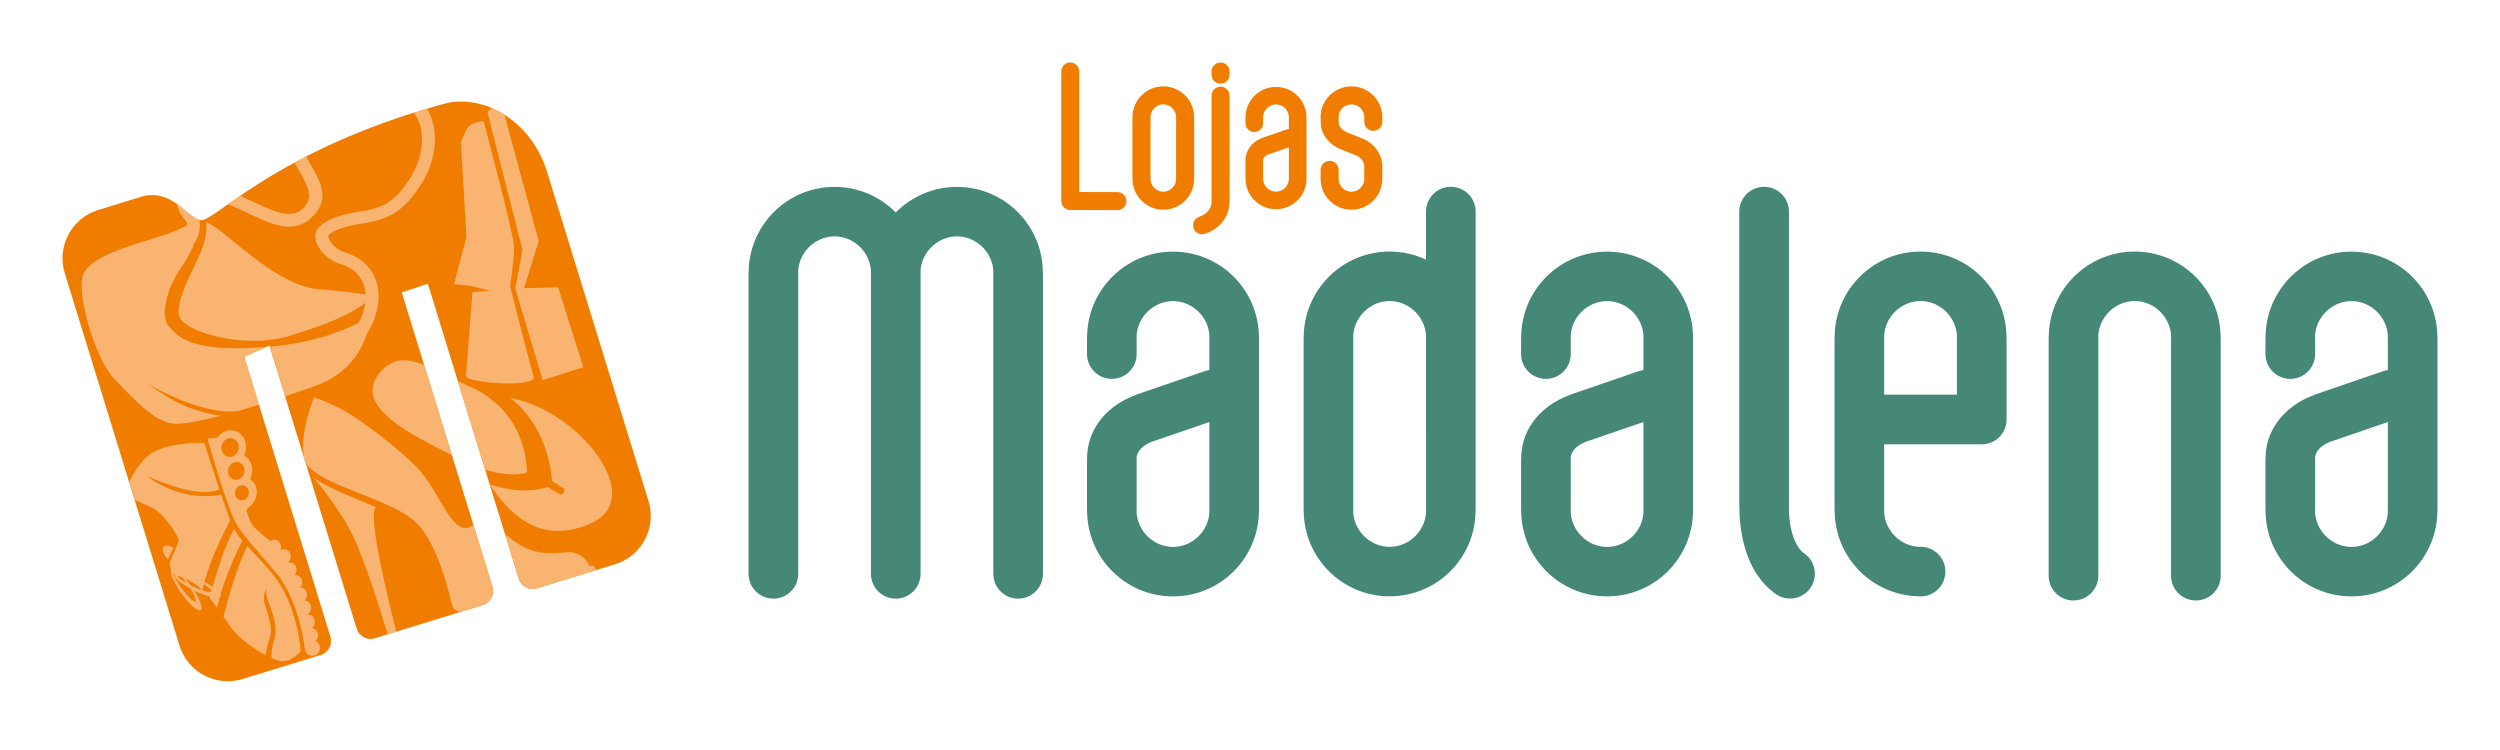
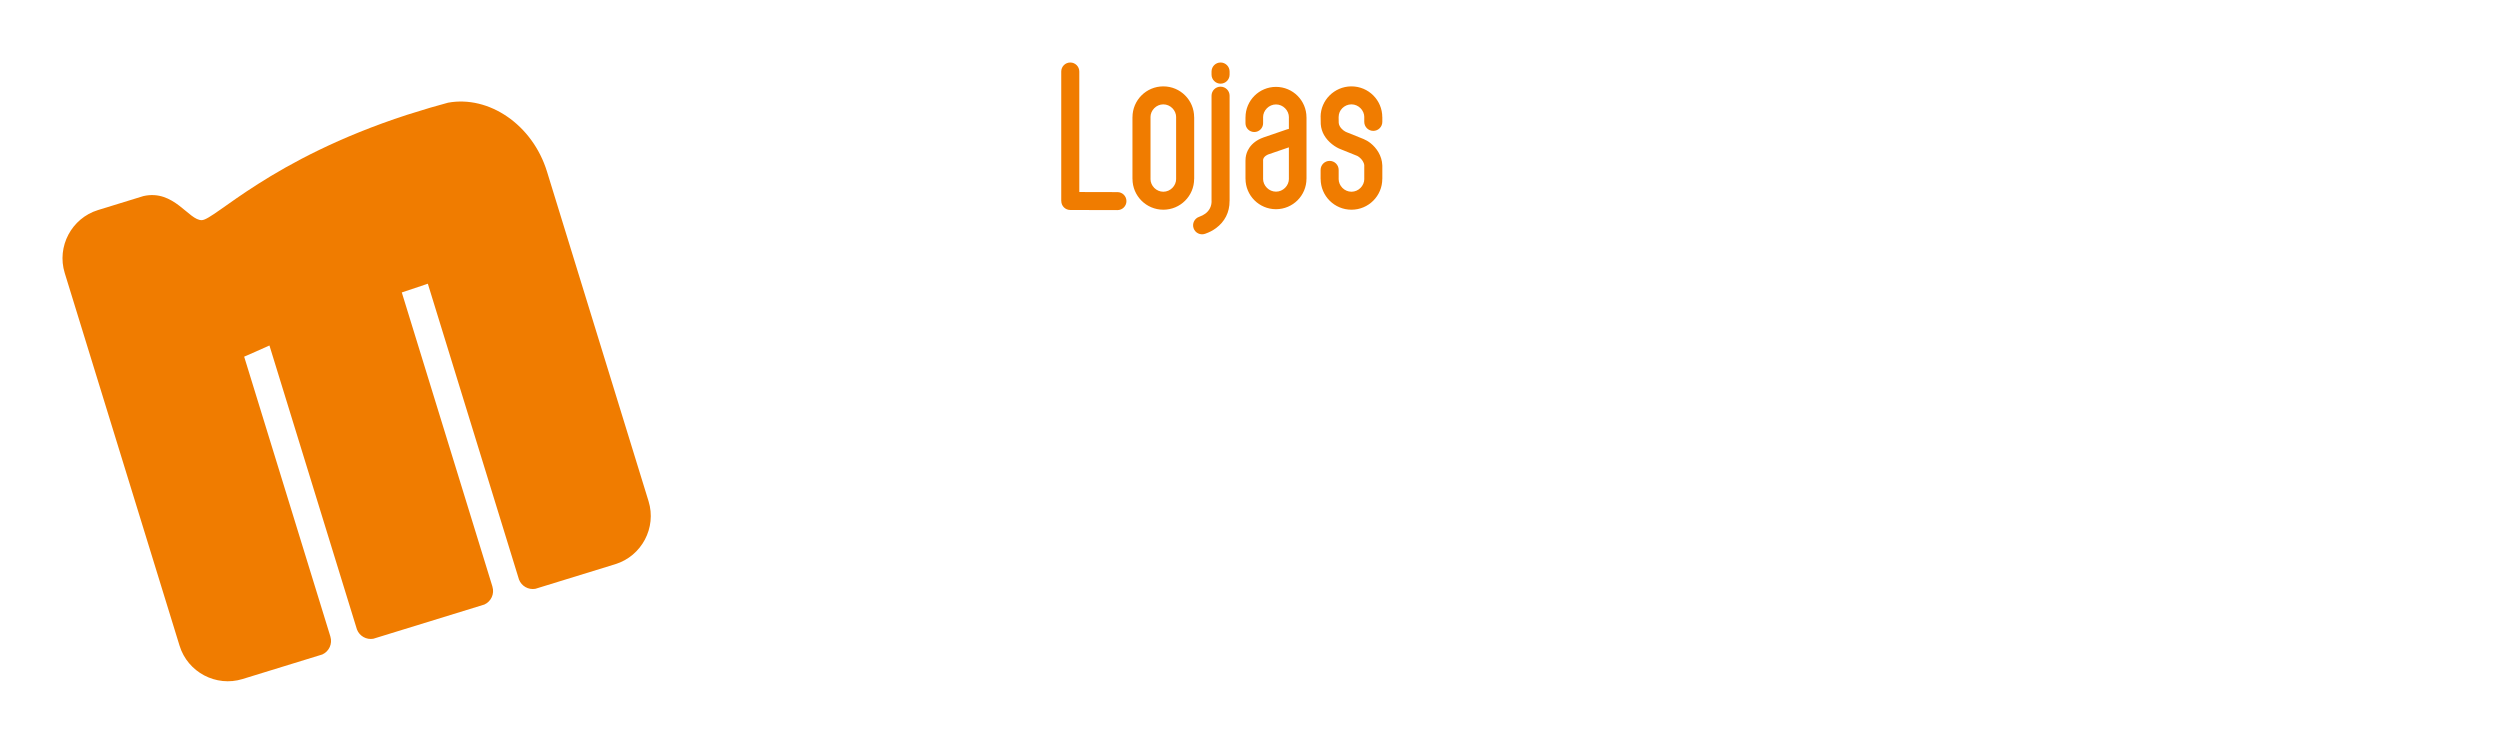
<svg xmlns="http://www.w3.org/2000/svg" width="400" height="120" viewBox="0 0 400 120" fill="none">
  <path fill-rule="evenodd" clip-rule="evenodd" d="M15.684 33.609L22.952 31.371C27.852 30.264 30.197 35.286 32.296 35.224C34.36 35.16 43.261 25.48 65.127 18.372L68.835 17.231C69.645 16.994 70.471 16.762 71.313 16.536C71.443 16.501 71.564 16.468 71.691 16.43C78.192 15.238 85.192 19.907 87.519 27.454L103.77 80.197C105.077 84.432 102.679 88.964 98.442 90.271L85.658 94.209C84.554 94.405 83.45 93.79 83.041 92.733L68.454 45.394C67.021 45.86 65.63 46.326 64.288 46.792L78.771 93.796C78.776 93.822 78.781 93.845 78.788 93.87C79.144 95.024 78.573 96.239 77.501 96.725L59.732 102.199C58.628 102.395 57.524 101.779 57.113 100.721L43.11 55.276C41.458 56.016 40.105 56.628 39.066 57.066L52.844 101.786C52.851 101.811 52.854 101.834 52.863 101.859C53.217 103.012 52.646 104.229 51.574 104.715L38.806 108.646C34.571 109.953 30.038 107.557 28.732 103.319L10.357 43.683C9.05 39.447 11.447 34.915 15.684 33.609Z" fill="#F07C00" />
-   <path fill-rule="evenodd" clip-rule="evenodd" d="M28.344 32.665C29.774 33.686 30.872 34.914 31.881 35.173C32.07 36.001 32.001 37.036 31.595 37.986C31.476 38.264 31.327 38.538 31.152 38.803C31.122 38.846 31.09 38.889 31.059 38.931C30.628 40.272 29.674 41.856 28.632 43.358C27.159 45.484 25.431 50.248 26.954 52.119C28.473 53.981 30.637 56.419 42.549 55.527C41.147 56.154 39.984 56.677 39.066 57.066L41.438 64.769C40.282 65.127 39.17 65.459 38.119 65.755C32.002 66.611 22.821 60.965 22.821 60.965C26.329 63.018 28.6 65.452 35.282 66.525C32.18 67.321 29.778 67.772 28.37 67.811C25.106 67.904 21.875 64.338 18.468 60.826C15.061 57.315 12.231 46.875 13.282 43.996C14.334 41.118 20.575 39.377 25.354 37.904C27.606 37.208 28.937 36.539 29.946 36.076C29.946 35.762 29.878 35.51 29.75 35.367C29.022 34.566 28.508 33.583 28.344 32.665ZM36.492 32.669C37.541 33.109 38.543 33.58 39.495 34.029C43.81 36.057 47.203 37.658 50.18 34.473C52.738 31.738 51.333 29.242 49.846 26.607C49.551 26.085 49.255 25.558 48.996 25.027C48.36 25.351 47.748 25.675 47.154 25.995C47.42 26.532 47.718 27.06 48.015 27.581C49.148 29.598 50.224 31.506 48.647 33.195C46.756 35.215 43.986 33.912 40.469 32.257C39.815 31.948 39.137 31.633 38.437 31.317C37.724 31.805 37.078 32.256 36.492 32.669ZM66.215 18.038C66.751 18.728 67.106 19.522 67.303 20.367C67.689 21.997 67.515 23.825 67.011 25.488C66.706 26.499 66.279 27.441 65.783 28.234C64.547 30.213 63.476 31.487 62.218 32.318C60.972 33.142 59.471 33.575 57.372 33.878L57.336 33.882C56.972 33.934 56.612 33.997 56.259 34.068C55.904 34.138 55.545 34.222 55.186 34.316C53.266 34.814 51.54 35.616 50.811 36.641C50.709 36.784 50.63 36.941 50.57 37.108C50.321 37.815 50.489 38.71 50.981 39.551C51.407 40.282 52.099 41.021 52.976 41.568C53.423 41.848 53.924 42.081 54.464 42.237C54.956 42.379 55.408 42.569 55.823 42.796C57.072 43.486 57.89 44.542 58.264 45.803C58.389 46.214 58.461 46.651 58.49 47.102C57.084 46.934 54.197 46.482 51.184 46.295C43.864 45.836 35.504 36.126 32.96 35.56L32.942 35.557C33.169 36.539 32.982 38.226 32.097 40.395C30.949 43.2 27.589 48.804 28.85 50.977C30.111 53.15 38.995 55.871 46.045 53.809C52.067 52.049 56.253 50.205 58.44 48.464C58.364 49.041 58.22 49.635 58.007 50.239C57.844 50.701 57.639 51.17 57.391 51.644C54.547 53.093 49.819 54.899 43.171 55.475L45.618 63.419C47.196 62.893 48.833 62.323 50.515 61.715C55.419 59.944 57.663 56.543 58.668 53.469C59.219 52.594 59.652 51.699 59.967 50.806C60.663 48.828 60.755 46.891 60.258 45.206C59.748 43.476 58.621 42.026 56.904 41.078C56.377 40.787 55.785 40.541 55.129 40.352C54.781 40.252 54.454 40.098 54.154 39.91C53.561 39.539 53.092 39.043 52.804 38.547C52.584 38.173 52.48 37.858 52.528 37.694C52.947 37.12 54.205 36.595 55.669 36.214C55.973 36.137 56.294 36.063 56.622 35.999C56.947 35.933 57.268 35.875 57.584 35.83L57.615 35.826C60.039 35.479 61.808 34.952 63.363 33.927C64.902 32.907 66.159 31.438 67.557 29.2C68.147 28.254 68.651 27.15 69.004 25.976C69.599 24.018 69.794 21.847 69.327 19.871C69.122 18.997 68.787 18.156 68.301 17.395L66.215 18.038ZM78.683 17.291C79.382 17.59 80.067 17.952 80.723 18.37L86.189 38.575L83.844 46.108L89.307 45.964L93.335 58.764L86.836 60.83L82.452 46.187L83.593 39.962L77.996 17.986C77.996 17.986 78.188 17.604 78.683 17.291ZM95.285 91.242L85.658 94.209C84.554 94.405 83.45 93.79 83.041 92.733L80.772 85.364C82.341 86.794 84.428 88.388 87.833 88.503C89.681 88.566 91.071 88.146 92.051 88.487C93.403 88.954 94.042 89.858 94.341 90.62L94.609 90.536C94.889 90.45 95.186 90.608 95.27 90.885L95.285 90.934C95.316 91.041 95.314 91.145 95.285 91.242ZM77.623 75.145L73.254 60.97C74.067 61.363 74.915 61.757 75.811 62.134C78.752 63.566 83.737 67.141 84.311 75.093C84.322 75.258 84.306 75.445 84.285 75.632L84.278 75.629C82.23 76.196 79.865 75.853 77.623 75.145L77.623 75.145ZM67.864 58.399L72.311 72.83C65.924 69.602 56.462 65.091 60.632 59.804C62.719 57.153 65.024 57.269 67.864 58.399ZM75.739 83.955C72.519 86.637 70.407 78.567 66.779 74.859C63.087 71.088 56.829 66.516 54.206 65.24C51.581 63.967 50.256 63.548 50.256 63.548C50.256 63.548 47.852 69.342 48.644 73.229L48.828 73.828C50.466 77.448 61.705 79.547 66.121 83.193C69.405 85.903 71.361 92.713 72.209 96.369C72.443 97.381 72.887 97.831 73.72 97.888L77.501 96.725C78.573 96.239 79.144 95.024 78.788 93.87C78.781 93.845 78.775 93.822 78.771 93.796L75.739 83.955ZM63.417 101.064L62.04 101.491C61.273 98.961 58.542 90.147 56.648 86.104C54.42 81.354 50.132 76.374 50.132 76.374C52.872 78.348 56.859 79.691 60.163 81.17C58.628 82.129 62.514 97.57 63.417 101.064ZM21.527 79.937L20.672 77.155C21.508 75.38 23.015 72.896 25.152 72.027C28.613 70.614 32.709 70.871 32.709 70.871C32.709 70.871 33.897 74.695 35.11 78.339C32.321 79.406 28.15 78.129 23.622 76.248C23.622 76.248 28.701 80.413 35.377 79.132C35.91 80.718 36.432 82.215 36.842 83.271C35.834 85.131 33.821 89.103 32.705 93.106C33.201 93.368 33.648 93.64 34.028 93.897C34.861 90.929 36.103 87.032 37.452 84.661C37.785 85.276 38.237 85.878 38.773 86.5C37.773 88.496 36.262 91.774 35.289 95.117C35.332 95.231 35.342 95.329 35.303 95.41C35.275 95.464 35.23 95.509 35.167 95.541C35.008 96.116 34.868 96.688 34.748 97.258C34.36 96.718 33.956 96.182 33.542 95.682L33.605 95.457C32.923 95.281 32.097 94.98 31.241 94.575C31.194 94.552 31.147 94.527 31.1 94.506C32.059 96.027 32.518 97.348 32.136 97.619C31.695 97.933 30.288 96.719 28.998 94.906C27.787 93.203 27.105 91.573 27.394 91.123C27.211 90.707 27.107 90.249 27.175 89.984C27.301 89.488 28.461 87.039 28.588 86.543C28.719 86.045 26.291 82.058 24.136 81.149C23.198 80.753 22.275 80.31 21.527 79.937ZM78.365 77.52C80.964 81.361 85.741 87.453 94.326 83.84C103.968 79.783 92.394 65.472 81.633 63.684C87.347 68.067 88.158 74.992 88.338 76.981L90.025 78.032C90.296 78.203 90.38 78.566 90.209 78.837C90.04 79.11 89.677 79.195 89.404 79.024L87.638 77.923C86.203 78.324 83.622 79.106 78.365 77.52ZM48.8 104.058C48.8 104.058 48.015 96.139 44.111 91.559C40.205 86.978 39.589 86.444 38.014 84.155C36.437 81.868 33.223 70.218 33.223 70.218C33.223 70.218 33.935 70.078 34.823 69.979C35.446 69.105 36.495 68.647 37.515 68.911C38.869 69.26 39.66 70.747 39.278 72.236C39.219 72.457 39.142 72.667 39.044 72.858C40.06 73.419 40.598 74.7 40.267 75.978C40.206 76.214 40.123 76.435 40.011 76.639C40.852 77.197 41.278 78.319 40.989 79.438C40.878 79.873 40.674 80.254 40.406 80.562C40.377 80.748 39.999 80.968 39.919 81.046C39.642 81.329 39.338 81.509 39.465 81.853L40.056 83.453C40.412 84.422 42.212 85.701 43.261 86.564C43.515 86.379 43.838 86.304 44.151 86.385C44.743 86.536 45.086 87.187 44.918 87.835C44.91 87.878 44.895 87.919 44.883 87.963L44.931 88.005V88.006C45.164 87.878 45.434 87.832 45.701 87.901C46.291 88.055 46.636 88.706 46.47 89.352C46.419 89.55 46.326 89.724 46.207 89.866L46.269 89.988C46.394 89.97 46.523 89.979 46.649 90.011C47.242 90.162 47.586 90.813 47.419 91.462C47.368 91.659 47.276 91.833 47.158 91.976L47.17 92.008C47.294 91.993 47.419 92 47.547 92.032C48.139 92.185 48.484 92.833 48.318 93.483C48.268 93.673 48.178 93.845 48.064 93.985C48.142 93.985 48.226 93.996 48.305 94.017C48.896 94.171 49.24 94.819 49.075 95.467C49.01 95.719 48.879 95.933 48.707 96.094C48.789 96.094 48.872 96.102 48.957 96.123C49.548 96.277 49.892 96.928 49.728 97.574C49.65 97.87 49.482 98.112 49.266 98.277L49.285 98.338C49.38 98.337 49.473 98.346 49.571 98.37C50.164 98.522 50.508 99.172 50.341 99.822C50.272 100.095 50.121 100.324 49.929 100.486C49.976 100.492 50.02 100.502 50.064 100.511C50.658 100.665 51.003 101.314 50.833 101.964C50.775 102.204 50.649 102.41 50.489 102.569C51.005 102.774 51.292 103.378 51.136 103.981C50.982 104.58 50.443 104.971 49.893 104.905L49.502 104.83C49.078 104.753 48.8 104.058 48.8 104.058ZM26.835 89.514L27.76 87.662C27.76 87.662 26.608 86.918 26.148 87.546C25.688 88.174 26.835 89.514 26.835 89.514ZM48.015 104.287C48.015 104.287 46.57 106.126 44.721 105.739C44.355 105.664 43.921 105.51 43.45 105.301C43.403 104.678 43.439 103.669 43.865 102.403C44.599 100.235 43.426 97.663 42.823 95.938C42.221 94.212 42.921 93.52 42.921 93.52C42.921 93.52 41.89 95.176 42.331 96.513C42.773 97.848 43.688 100.571 43.235 101.805C42.782 103.038 42.619 103.969 42.455 104.809C40.736 103.882 38.805 102.48 37.783 101.39C37.191 100.753 36.504 99.766 35.751 98.682C36.451 95.944 37.938 90.551 39.565 87.378C40.933 88.849 42.65 90.515 44.33 92.804C47.214 96.731 48.37 103.936 48.015 104.287ZM29.631 92.536C29.93 92.874 30.236 93.259 30.536 93.673C30.64 93.727 30.747 93.778 30.855 93.829C32.283 94.506 33.556 94.859 33.816 94.663L33.857 94.514C33.789 94.286 33.312 93.893 32.607 93.47C32.525 93.784 32.447 94.095 32.377 94.411C32.193 94.235 32.01 94.073 31.826 93.925C30.919 93.198 30.197 92.786 29.631 92.536ZM30.479 94.188C28.903 93.337 27.845 92.412 28.011 91.979L27.992 91.964C27.896 91.904 27.796 91.801 27.704 91.673C27.845 92.193 28.335 93.103 29.024 94.067C30.001 95.437 30.998 96.399 31.257 96.218C31.465 96.072 31.126 95.227 30.479 94.188ZM29.119 92.335C28.798 92.224 28.543 92.164 28.343 92.105C28.41 92.365 29.022 92.843 29.913 93.344C29.643 92.968 29.373 92.63 29.119 92.335ZM36.443 73.069C37.182 73.261 37.95 72.758 38.161 71.947C38.365 71.139 37.936 70.328 37.199 70.138C36.461 69.951 35.693 70.45 35.484 71.26C35.275 72.071 35.707 72.881 36.443 73.069ZM37.447 76.742C38.148 76.923 38.88 76.442 39.077 75.672C39.276 74.901 38.865 74.129 38.164 73.949C37.461 73.769 36.731 74.248 36.532 75.019C36.333 75.789 36.744 76.561 37.447 76.742ZM38.399 80.027C38.992 80.179 39.608 79.776 39.776 79.127C39.941 78.476 39.596 77.827 39.005 77.677C38.415 77.523 37.798 77.927 37.629 78.576C37.465 79.225 37.81 79.875 38.399 80.027ZM77.365 19.35C77.365 19.35 75.715 19.604 75.096 20.122C74.471 20.643 73.751 22.792 73.751 22.792L74.627 37.912L72.638 45.462L75.351 45.744L78.425 46.528L75.582 46.761L74.564 60.139C74.483 61.246 85.2 62.069 85.435 60.414C84.554 57.459 81.621 45.824 81.621 45.824C81.621 45.824 82.274 41.433 82.249 39.468C82.226 37.505 77.365 19.35 77.365 19.35Z" fill="#F9B471" />
  <path fill-rule="evenodd" clip-rule="evenodd" d="M202.096 19.716C202.096 20.493 201.465 21.124 200.685 21.124C199.908 21.124 199.277 20.493 199.277 19.716V18.779H199.282C199.282 17.431 199.829 16.209 200.709 15.329C201.59 14.449 202.811 13.901 204.158 13.901V13.896H204.159H204.159V13.901C205.507 13.901 206.728 14.449 207.608 15.329C208.489 16.211 209.036 17.431 209.036 18.779H209.041V28.595H209.036C209.036 29.943 208.489 31.165 207.608 32.044C206.727 32.924 205.507 33.471 204.159 33.473V33.477H204.159V33.473C202.811 33.473 201.59 32.924 200.709 32.044C199.829 31.164 199.282 29.943 199.282 28.595H199.277V25.651V25.649H199.282C199.282 25.099 199.401 24.571 199.636 24.092C199.707 23.944 199.797 23.792 199.901 23.637C200.377 22.938 201.118 22.369 202.094 22.018L202.112 22.012L202.11 22.007L205.937 20.695C206.032 20.662 206.128 20.64 206.221 20.628V18.779H206.228C206.228 18.217 205.993 17.701 205.615 17.323C205.237 16.944 204.721 16.71 204.16 16.71V16.715H204.159H204.158V16.71C203.596 16.71 203.081 16.944 202.704 17.323C202.325 17.701 202.09 18.217 202.09 18.779H202.096L202.096 19.716ZM206.221 28.595V23.575L203.025 24.672L203.024 24.667C202.645 24.807 202.377 25.001 202.226 25.223C202.209 25.248 202.19 25.282 202.17 25.326C202.117 25.432 202.09 25.542 202.09 25.649H202.096V25.651V28.595H202.09C202.09 29.158 202.325 29.673 202.704 30.051C203.081 30.43 203.596 30.665 204.159 30.665V30.659H204.16V30.665C204.721 30.665 205.237 30.43 205.615 30.051C205.993 29.673 206.228 29.158 206.228 28.595H206.221ZM186.131 13.814V13.82C187.493 13.82 188.729 14.372 189.617 15.264C190.51 16.155 191.062 17.388 191.062 18.751H191.069V18.752V28.622H191.062C191.062 29.986 190.51 31.221 189.617 32.111C188.729 33.001 187.493 33.554 186.131 33.554V33.559H186.131V33.554C184.768 33.554 183.533 33.001 182.642 32.11C181.752 31.221 181.198 29.986 181.198 28.622H181.193V18.752V18.751H181.198C181.198 17.388 181.752 16.155 182.642 15.263C183.533 14.372 184.768 13.82 186.13 13.82V13.814H186.131ZM186.131 16.704H186.13V16.698C185.572 16.698 185.062 16.931 184.685 17.308C184.311 17.682 184.077 18.194 184.077 18.751H184.083V18.752V28.622H184.077C184.077 29.181 184.311 29.692 184.685 30.068C185.062 30.443 185.572 30.676 186.13 30.676V30.671H186.131V30.676C186.688 30.676 187.201 30.443 187.576 30.068C187.95 29.692 188.184 29.181 188.184 28.622H188.178V18.752V18.751H188.184C188.184 18.194 187.951 17.682 187.576 17.308C187.201 16.931 186.688 16.698 186.131 16.698L186.131 16.704ZM192.8 37.411L192.817 37.406C193.152 37.288 193.458 37.16 193.734 37.017C194.027 36.865 194.306 36.691 194.568 36.497C195.943 35.479 196.748 33.98 196.731 32.146H196.736V15.312C196.736 14.516 196.089 13.867 195.29 13.867C194.494 13.867 193.846 14.516 193.846 15.312V32.146H193.853V32.163C193.862 33.015 193.49 33.71 192.853 34.182C192.72 34.281 192.574 34.37 192.412 34.454C192.234 34.547 192.056 34.625 191.88 34.685L191.863 34.691C191.112 34.949 190.714 35.768 190.973 36.519C191.231 37.27 192.049 37.67 192.8 37.411H192.8ZM196.736 11.943C196.736 12.739 196.089 13.387 195.29 13.387C194.494 13.387 193.846 12.739 193.846 11.943V11.446C193.846 10.648 194.494 10 195.29 10C196.089 10 196.736 10.648 196.736 11.446V11.943ZM178.793 30.738C179.587 30.738 180.231 31.381 180.231 32.178C180.231 32.971 179.587 33.616 178.793 33.616L171.243 33.598C170.448 33.598 169.805 32.953 169.805 32.159H169.799V11.446C169.799 10.648 170.445 10 171.243 10C172.042 10 172.688 10.648 172.688 11.446V30.723L178.793 30.738ZM221.171 19.494C221.171 20.293 220.525 20.94 219.727 20.94C218.929 20.94 218.281 20.293 218.281 19.494V18.752V18.751H218.288C218.288 18.194 218.054 17.682 217.678 17.308C217.309 16.937 216.806 16.705 216.258 16.698C216.271 16.698 216.271 16.697 216.234 16.698H216.258L216.234 16.7V16.704H216.234C216.106 16.704 216.184 16.702 216.234 16.7V16.698L216.2 16.699C215.649 16.707 215.141 16.938 214.77 17.308C214.41 17.665 214.185 18.157 214.185 18.697C214.185 18.876 214.183 18.751 214.18 18.697H214.179L214.18 18.73L214.195 19.664H214.197C214.202 19.755 214.22 19.843 214.246 19.928C214.274 20.018 214.314 20.105 214.362 20.192C214.656 20.716 215.174 21.056 215.49 21.168C215.511 21.175 215.531 21.183 215.551 21.192L215.552 21.191L218.129 22.228C218.146 22.235 218.16 22.241 218.175 22.247C218.355 22.32 218.539 22.412 218.722 22.52C218.926 22.64 219.118 22.771 219.294 22.911C220.252 23.674 221.112 24.929 221.166 26.423C221.166 26.441 221.167 26.458 221.167 26.474H221.172V28.622H221.166C221.166 29.986 220.614 31.221 219.722 32.11C218.831 33.001 217.597 33.554 216.235 33.554V33.559H216.234V33.554C214.871 33.554 213.636 33.001 212.745 32.11C211.855 31.221 211.303 29.986 211.303 28.622H211.297V27.186C211.297 26.389 211.944 25.742 212.741 25.742C213.539 25.742 214.186 26.389 214.186 27.186V28.622H214.181C214.181 29.181 214.414 29.692 214.789 30.068C215.164 30.443 215.677 30.676 216.235 30.676V30.671H216.236V30.676C216.793 30.676 217.305 30.443 217.679 30.068C218.055 29.692 218.289 29.181 218.289 28.622H218.282V26.474H218.286C218.246 25.955 217.893 25.482 217.5 25.169C217.41 25.096 217.332 25.041 217.267 25.002C217.211 24.969 217.158 24.943 217.107 24.922C217.091 24.916 217.075 24.91 217.059 24.904L214.481 23.865C213.707 23.575 212.508 22.781 211.845 21.602C211.704 21.351 211.584 21.079 211.493 20.786C211.401 20.491 211.34 20.178 211.319 19.846V19.84V19.836H211.321C211.321 19.816 211.319 19.796 211.319 19.774L211.304 18.774V18.768C211.304 18.731 211.303 18.71 211.303 18.697H211.299C211.297 18.735 211.296 18.852 211.296 18.697C211.296 17.361 211.851 16.148 212.739 15.264C213.618 14.391 214.83 13.84 216.155 13.82C216.195 13.82 216.22 13.819 216.234 13.819V13.816C216.199 13.816 216.128 13.814 216.234 13.814H216.235V13.816H216.234V13.819H216.235V13.82C217.597 13.82 218.831 14.372 219.722 15.263C220.614 16.155 221.166 17.388 221.166 18.751H221.172V18.752L221.171 19.494ZM216.234 16.7V16.698V16.7ZM216.235 13.816V13.819C216.258 13.818 216.25 13.818 216.235 13.816ZM216.235 16.698H216.234V16.7H216.235V16.698ZM216.234 13.816V13.819V13.816ZM214.18 18.697C214.179 18.674 214.179 18.665 214.179 18.697H214.18ZM211.302 18.697C211.301 18.683 211.3 18.686 211.298 18.697H211.302Z" fill="#F07C00" />
-   <path fill-rule="evenodd" clip-rule="evenodd" d="M262.952 81.676V67.526L253.939 70.618L253.935 70.605C252.869 70.997 252.115 71.544 251.688 72.171C251.639 72.242 251.585 72.339 251.527 72.46C251.38 72.761 251.304 73.071 251.304 73.376H251.32V73.377V81.676V81.678H251.304C251.305 83.262 251.966 84.716 253.031 85.781C254.097 86.847 255.551 87.508 257.135 87.509V87.493H257.136H257.138V87.509C258.722 87.508 260.176 86.847 261.241 85.781C262.307 84.716 262.968 83.262 262.968 81.677H262.953L262.952 81.676ZM251.319 56.646C251.319 58.841 249.541 60.62 247.346 60.62C245.152 60.62 243.373 58.841 243.373 56.646V54.008V54.007H243.389C243.389 50.208 244.93 46.767 247.413 44.285C249.896 41.802 253.336 40.261 257.134 40.261V40.245H257.136H257.137V40.261C260.936 40.261 264.377 41.802 266.859 44.285C269.342 46.768 270.883 50.208 270.884 54.006H270.899V54.008V81.676V81.677H270.884C270.884 85.476 269.342 88.917 266.859 91.4C264.377 93.882 260.936 95.423 257.137 95.424V95.439H257.136H257.135V95.424C253.336 95.423 249.895 93.882 247.413 91.399C244.93 88.917 243.389 85.476 243.388 81.677H243.373V81.676V73.377V73.375H243.388C243.389 71.819 243.727 70.336 244.387 68.983C244.59 68.565 244.841 68.137 245.138 67.701C246.479 65.731 248.565 64.126 251.316 63.137L251.368 63.119L251.363 63.105L262.147 59.406C262.414 59.314 262.683 59.253 262.952 59.22V54.007V54.006H262.967C262.967 52.422 262.306 50.968 261.24 49.903C260.175 48.837 258.721 48.176 257.136 48.176V48.191H257.135H257.134V48.176C255.55 48.176 254.096 48.837 253.031 49.903C251.965 50.968 251.304 52.422 251.304 54.006H251.319V54.007L251.319 56.646ZM382.053 81.676V67.526L373.04 70.618L373.036 70.605C371.97 70.997 371.216 71.544 370.789 72.171C370.74 72.242 370.686 72.339 370.628 72.46C370.481 72.761 370.405 73.071 370.405 73.376H370.421V73.377V81.676V81.678H370.405C370.405 83.262 371.067 84.716 372.132 85.781C373.198 86.847 374.652 87.508 376.237 87.509V87.493H376.237H376.237H376.239V87.509C377.823 87.508 379.276 86.847 380.342 85.781C381.407 84.716 382.069 83.262 382.069 81.677H382.054L382.053 81.676ZM370.42 56.646C370.42 58.841 368.641 60.62 366.447 60.62C364.253 60.62 362.474 58.841 362.474 56.646V54.008V54.007H362.489C362.489 50.208 364.031 46.767 366.514 44.285C368.996 41.802 372.437 40.261 376.235 40.261V40.245H376.237H376.237H376.238V40.261C380.037 40.261 383.478 41.802 385.961 44.285C388.443 46.768 389.984 50.208 389.984 54.006H390V54.008V81.676V81.677H389.984C389.984 85.476 388.443 88.917 385.96 91.4C383.477 93.882 380.037 95.423 376.239 95.424V95.439H376.237H376.237H376.236V95.424C372.437 95.423 368.996 93.882 366.513 91.399C364.031 88.917 362.49 85.476 362.489 81.677H362.474V81.676V73.377V73.375H362.489C362.489 71.819 362.828 70.336 363.487 68.983C363.691 68.565 363.942 68.137 364.238 67.701C365.58 65.731 367.666 64.126 370.417 63.137L370.468 63.119L370.463 63.105L381.248 59.406C381.515 59.314 381.784 59.253 382.053 59.22V54.007V54.006H382.068C382.068 52.422 381.407 50.968 380.341 49.903C379.276 48.837 377.822 48.176 376.237 48.176V48.191H376.237H376.237H376.235V48.176C374.651 48.176 373.197 48.837 372.132 49.903C371.066 50.968 370.404 52.422 370.404 54.006H370.42V54.007L370.42 56.646ZM193.498 81.676V67.526L184.484 70.618L184.48 70.605C183.415 70.997 182.66 71.544 182.233 72.171C182.185 72.242 182.131 72.339 182.072 72.46C181.925 72.761 181.85 73.071 181.85 73.376H181.865V73.377V81.676V81.678H181.85C181.85 83.262 182.512 84.716 183.577 85.781C184.643 86.847 186.096 87.508 187.681 87.509V87.493H187.682H187.682H187.683V87.509C189.267 87.508 190.721 86.847 191.787 85.781C192.852 84.716 193.514 83.262 193.514 81.677H193.498L193.498 81.676ZM181.865 56.646C181.865 58.841 180.086 60.62 177.892 60.62C175.697 60.62 173.919 58.841 173.919 56.646V54.008V54.007H173.934C173.934 50.208 175.476 46.767 177.958 44.285C180.441 41.802 183.881 40.261 187.68 40.261V40.245H187.681H187.681H187.682V40.261C191.481 40.261 194.922 41.802 197.405 44.285C199.887 46.768 201.428 50.208 201.429 54.006H201.444V54.008V81.676V81.677H201.429C201.429 85.476 199.887 88.917 197.404 91.4C194.922 93.882 191.481 95.423 187.683 95.424V95.439H187.681H187.681H187.68V95.424C183.882 95.423 180.441 93.882 177.958 91.399C175.475 88.917 173.934 85.476 173.934 81.677H173.918V81.676V73.377V73.375H173.934C173.934 71.819 174.272 70.336 174.932 68.983C175.135 68.565 175.386 68.137 175.683 67.701C177.024 65.731 179.11 64.126 181.861 63.137L181.912 63.119L181.908 63.105L192.693 59.406C192.96 59.314 193.229 59.253 193.498 59.22V54.007V54.006H193.513C193.513 52.422 192.852 50.968 191.787 49.903C190.721 48.837 189.267 48.176 187.682 48.176V48.191H187.682H187.681H187.68V48.176C186.096 48.176 184.642 48.837 183.577 49.903C182.511 50.968 181.85 52.422 181.85 54.006H181.865V54.007L181.865 56.646ZM147.294 91.812C147.294 94.007 145.515 95.785 143.321 95.785C141.127 95.785 139.348 94.007 139.348 91.812V43.652V43.651H139.364C139.364 42.066 138.702 40.612 137.636 39.547C136.571 38.481 135.117 37.82 133.533 37.82V37.835H133.531H133.531V37.82C131.946 37.82 130.492 38.482 129.426 39.547C128.361 40.613 127.699 42.066 127.699 43.65H127.715V43.652V91.812C127.715 94.007 125.936 95.785 123.742 95.785C121.547 95.785 119.768 94.007 119.768 91.812V43.652V43.65H119.784C119.784 39.852 121.325 36.411 123.808 33.929C126.29 31.446 129.731 29.904 133.531 29.904V29.889H133.531H133.533V29.904C137.331 29.905 140.772 31.446 143.254 33.928L143.321 33.996L143.388 33.928C145.87 31.446 149.311 29.905 153.109 29.904V29.889H153.111H153.111V29.904C156.911 29.904 160.352 31.446 162.834 33.929C165.317 36.411 166.858 39.852 166.859 43.65H166.874V43.652V91.812C166.874 94.007 165.095 95.785 162.901 95.785C160.707 95.785 158.928 94.007 158.928 91.812V43.652V43.65H158.943C158.943 42.066 158.281 40.613 157.216 39.547C156.15 38.482 154.696 37.82 153.111 37.82V37.835H153.111H153.109V37.82C151.525 37.82 150.072 38.482 149.006 39.547C147.941 40.612 147.279 42.066 147.279 43.651H147.294V43.652V91.812ZM288.671 88.541C290.471 89.792 290.916 92.266 289.665 94.066C288.413 95.866 285.939 96.311 284.139 95.059L284.095 95.028C283.981 94.949 283.872 94.865 283.769 94.776C283.308 94.428 282.882 94.049 282.493 93.643C282.02 93.149 281.577 92.596 281.168 91.987C279.342 89.267 278.275 85.425 278.301 80.853H278.285V33.862C278.285 31.668 280.064 29.889 282.258 29.889C284.453 29.889 286.232 31.668 286.232 33.862V80.853H286.216L286.216 80.868C286.198 83.816 286.769 86.12 287.749 87.579C287.89 87.789 288.042 87.979 288.204 88.149C288.304 88.253 288.398 88.343 288.486 88.416C288.533 88.446 288.58 88.477 288.627 88.51L288.671 88.541ZM335.732 92.103C335.732 94.298 333.953 96.077 331.759 96.077C329.565 96.077 327.786 94.298 327.786 92.103V53.997V53.997H327.801C327.802 50.197 329.343 46.757 331.826 44.274C334.309 41.791 337.749 40.25 341.548 40.25V40.234H341.549H341.55V40.25C345.349 40.25 348.79 41.791 351.273 44.274C353.755 46.757 355.296 50.197 355.297 53.996H355.312V53.998V92.103C355.312 94.298 353.533 96.077 351.339 96.077C349.145 96.077 347.366 94.298 347.366 92.103V53.998V53.996H347.381C347.381 52.412 346.72 50.958 345.654 49.893C344.589 48.827 343.135 48.166 341.55 48.165V48.181H341.549H341.548V48.165C339.963 48.166 338.51 48.827 337.444 49.892C336.379 50.958 335.717 52.412 335.717 53.997H335.732V53.997V92.103ZM301.472 53.997V63.147H313.105V53.997V53.996H313.12C313.12 52.412 312.459 50.958 311.393 49.893C310.328 48.827 308.873 48.165 307.289 48.165V48.181H307.288H307.287V48.165C305.703 48.165 304.249 48.827 303.184 49.892C302.118 50.958 301.456 52.412 301.456 53.997H301.472L301.472 53.997ZM307.288 87.482C309.482 87.482 311.262 89.261 311.262 91.455C311.262 93.649 309.482 95.428 307.288 95.428H307.288V95.413C303.488 95.412 300.048 93.871 297.565 91.388C295.083 88.906 293.542 85.465 293.541 81.667H293.526V81.665V53.997V53.996H293.541C293.541 50.197 295.083 46.756 297.565 44.274C300.048 41.791 303.488 40.25 307.287 40.25V40.234H307.288H307.289V40.25C311.088 40.25 314.529 41.791 317.012 44.274C319.494 46.757 321.035 50.197 321.036 53.996H321.051V53.997V67.12C321.051 69.314 319.272 71.093 317.078 71.093H301.472V81.665V81.667H301.457C301.457 83.251 302.118 84.704 303.183 85.77C304.249 86.835 305.703 87.497 307.288 87.497V87.482L307.288 87.482ZM228.16 68.953L228.159 68.93V53.579C228.054 52.157 227.419 50.864 226.448 49.893C225.383 48.827 223.928 48.166 222.344 48.165V48.181H222.343H222.341V48.165C220.757 48.166 219.304 48.827 218.238 49.892C217.172 50.958 216.511 52.412 216.511 53.997H216.526V53.997V81.665V81.667H216.511C216.511 83.251 217.172 84.705 218.238 85.77C219.303 86.835 220.758 87.497 222.342 87.497V87.482H222.343H222.344V87.497C223.929 87.497 225.382 86.836 226.448 85.77C227.513 84.705 228.175 83.251 228.175 81.666H228.16V81.665V68.953ZM222.343 40.234H222.344V40.25C224.422 40.25 226.393 40.711 228.159 41.536V33.862C228.159 31.668 229.938 29.889 232.133 29.889C234.327 29.889 236.106 31.668 236.106 33.862V53.996H236.106V53.998V81.665V81.666H236.091C236.09 85.465 234.549 88.906 232.066 91.388C229.583 93.871 226.143 95.412 222.344 95.413V95.428H222.343H222.342V95.413C218.543 95.413 215.102 93.871 212.619 91.388C210.137 88.906 208.596 85.465 208.595 81.667H208.58V81.665V53.997V53.997H208.595C208.595 50.197 210.137 46.757 212.62 44.274C215.102 41.791 218.543 40.25 222.341 40.25V40.234L222.343 40.234Z" fill="#458877" />
</svg>